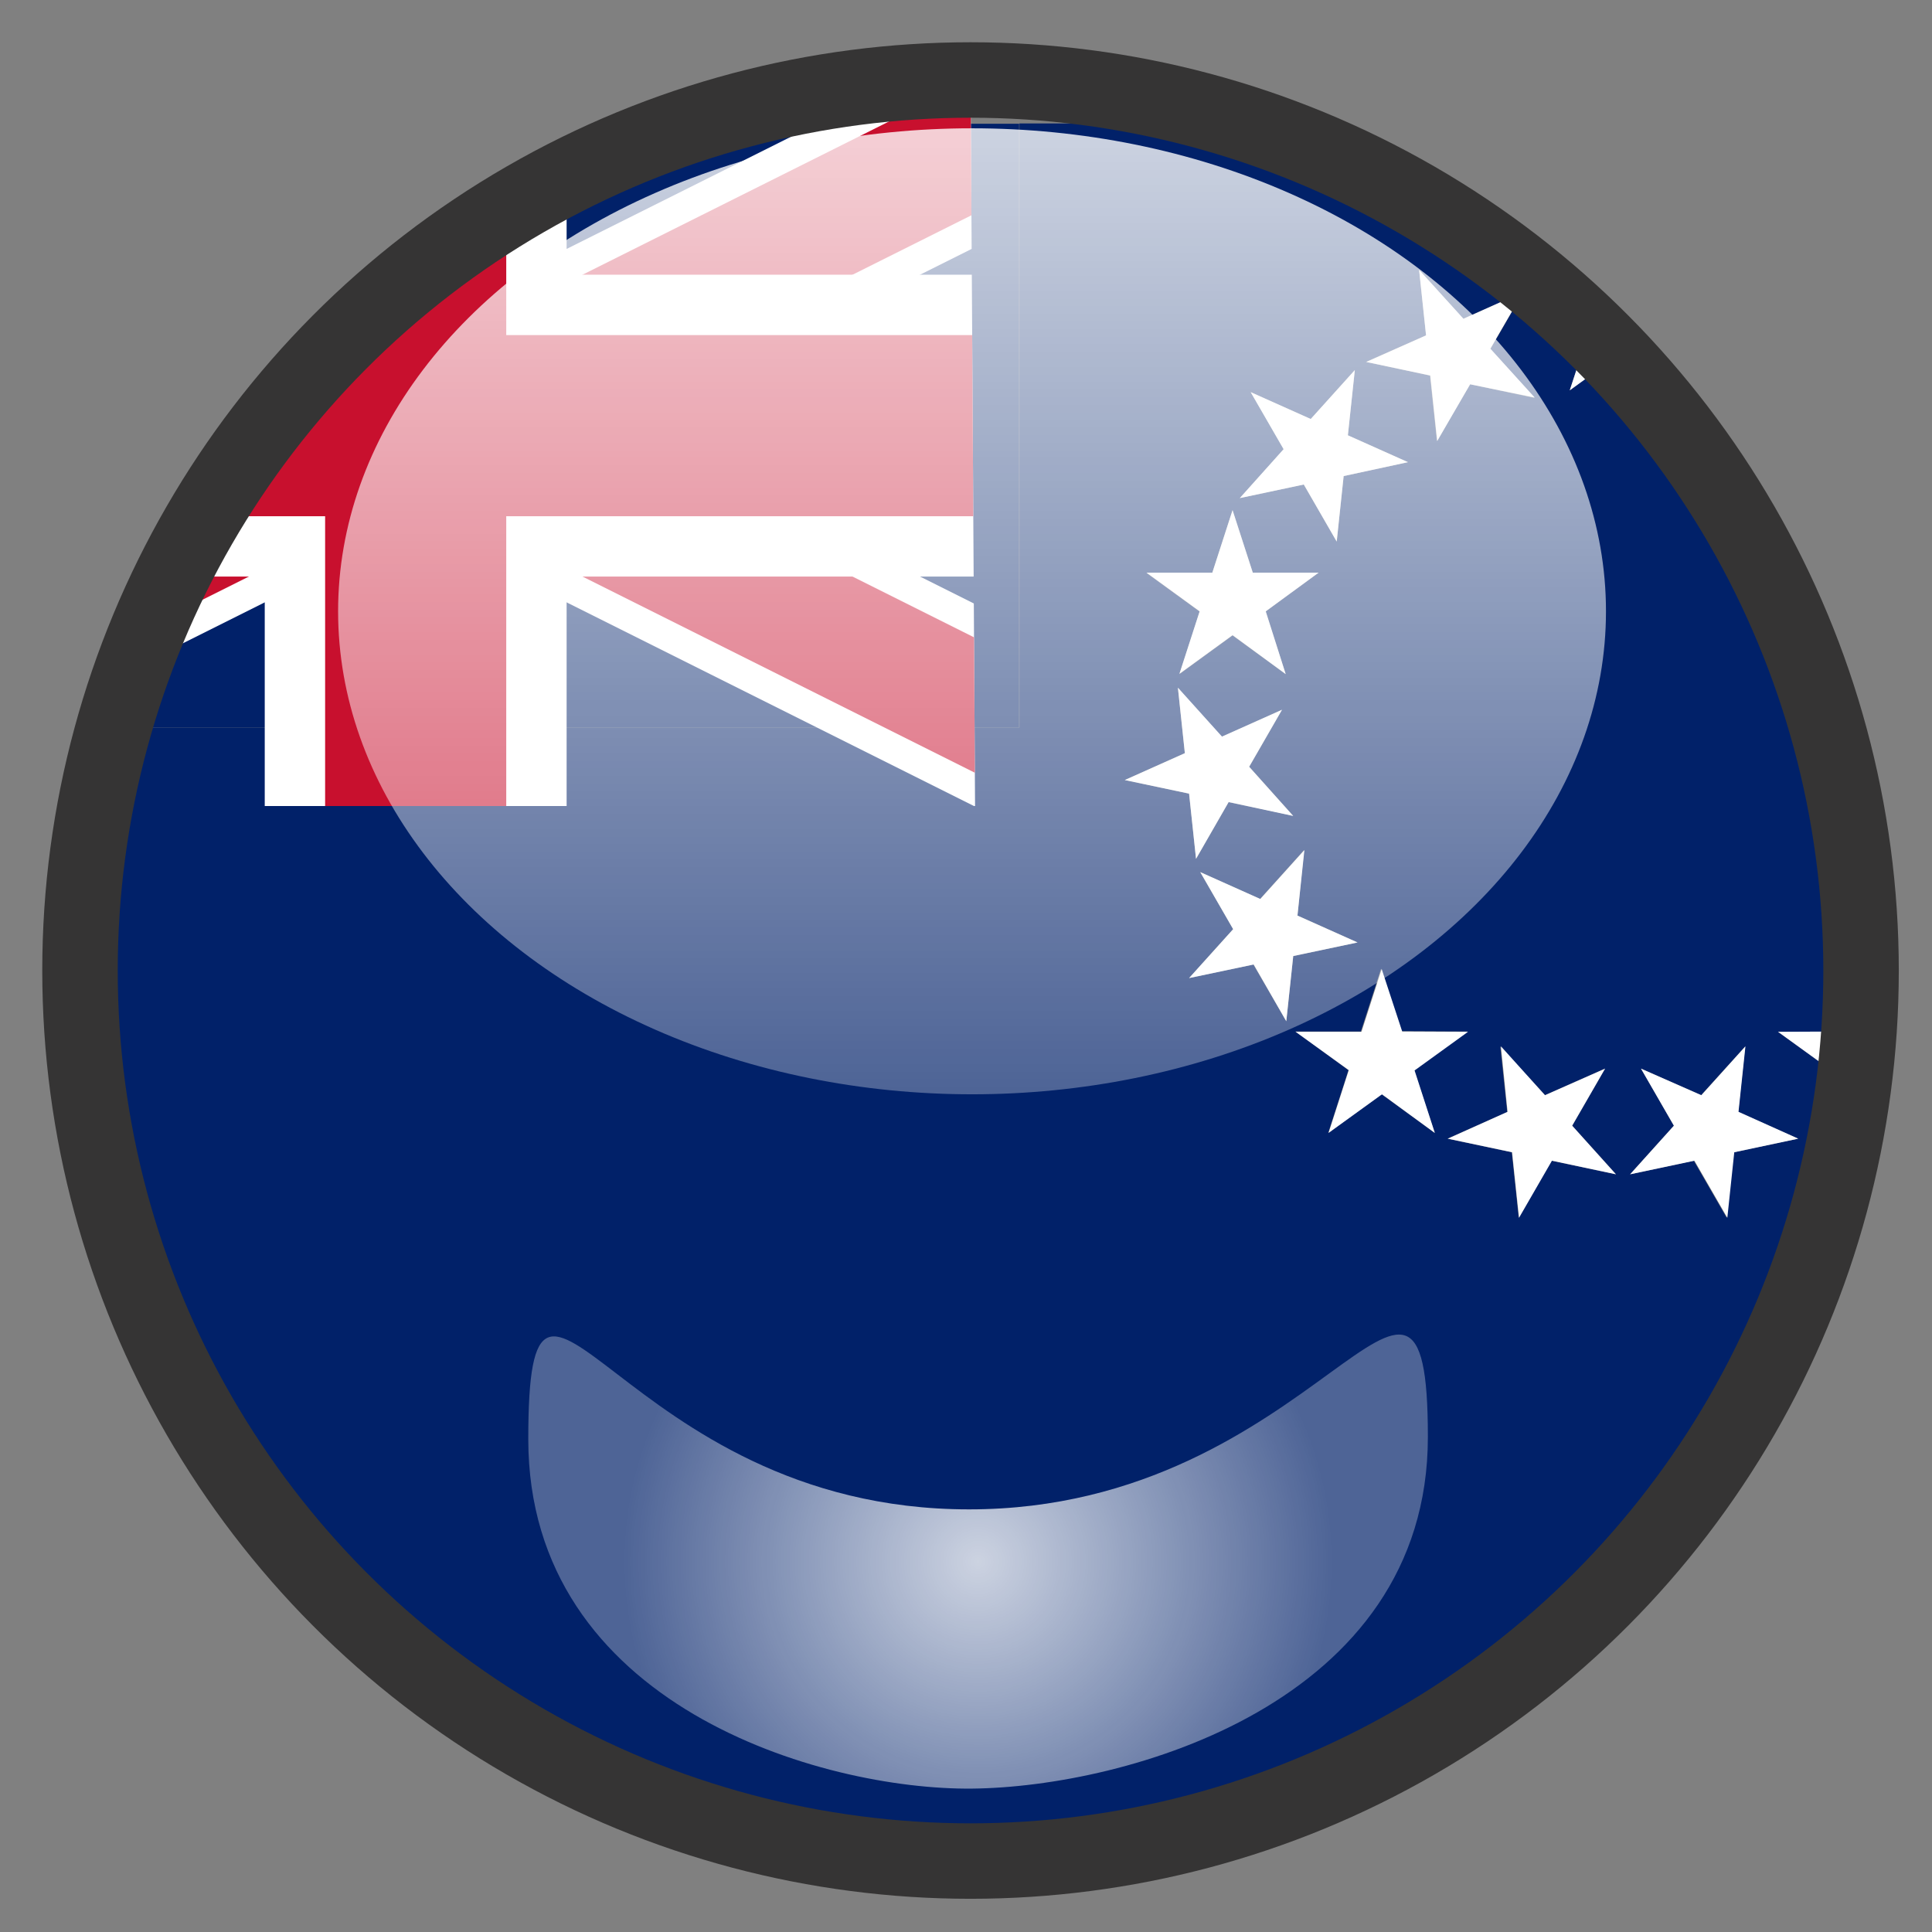
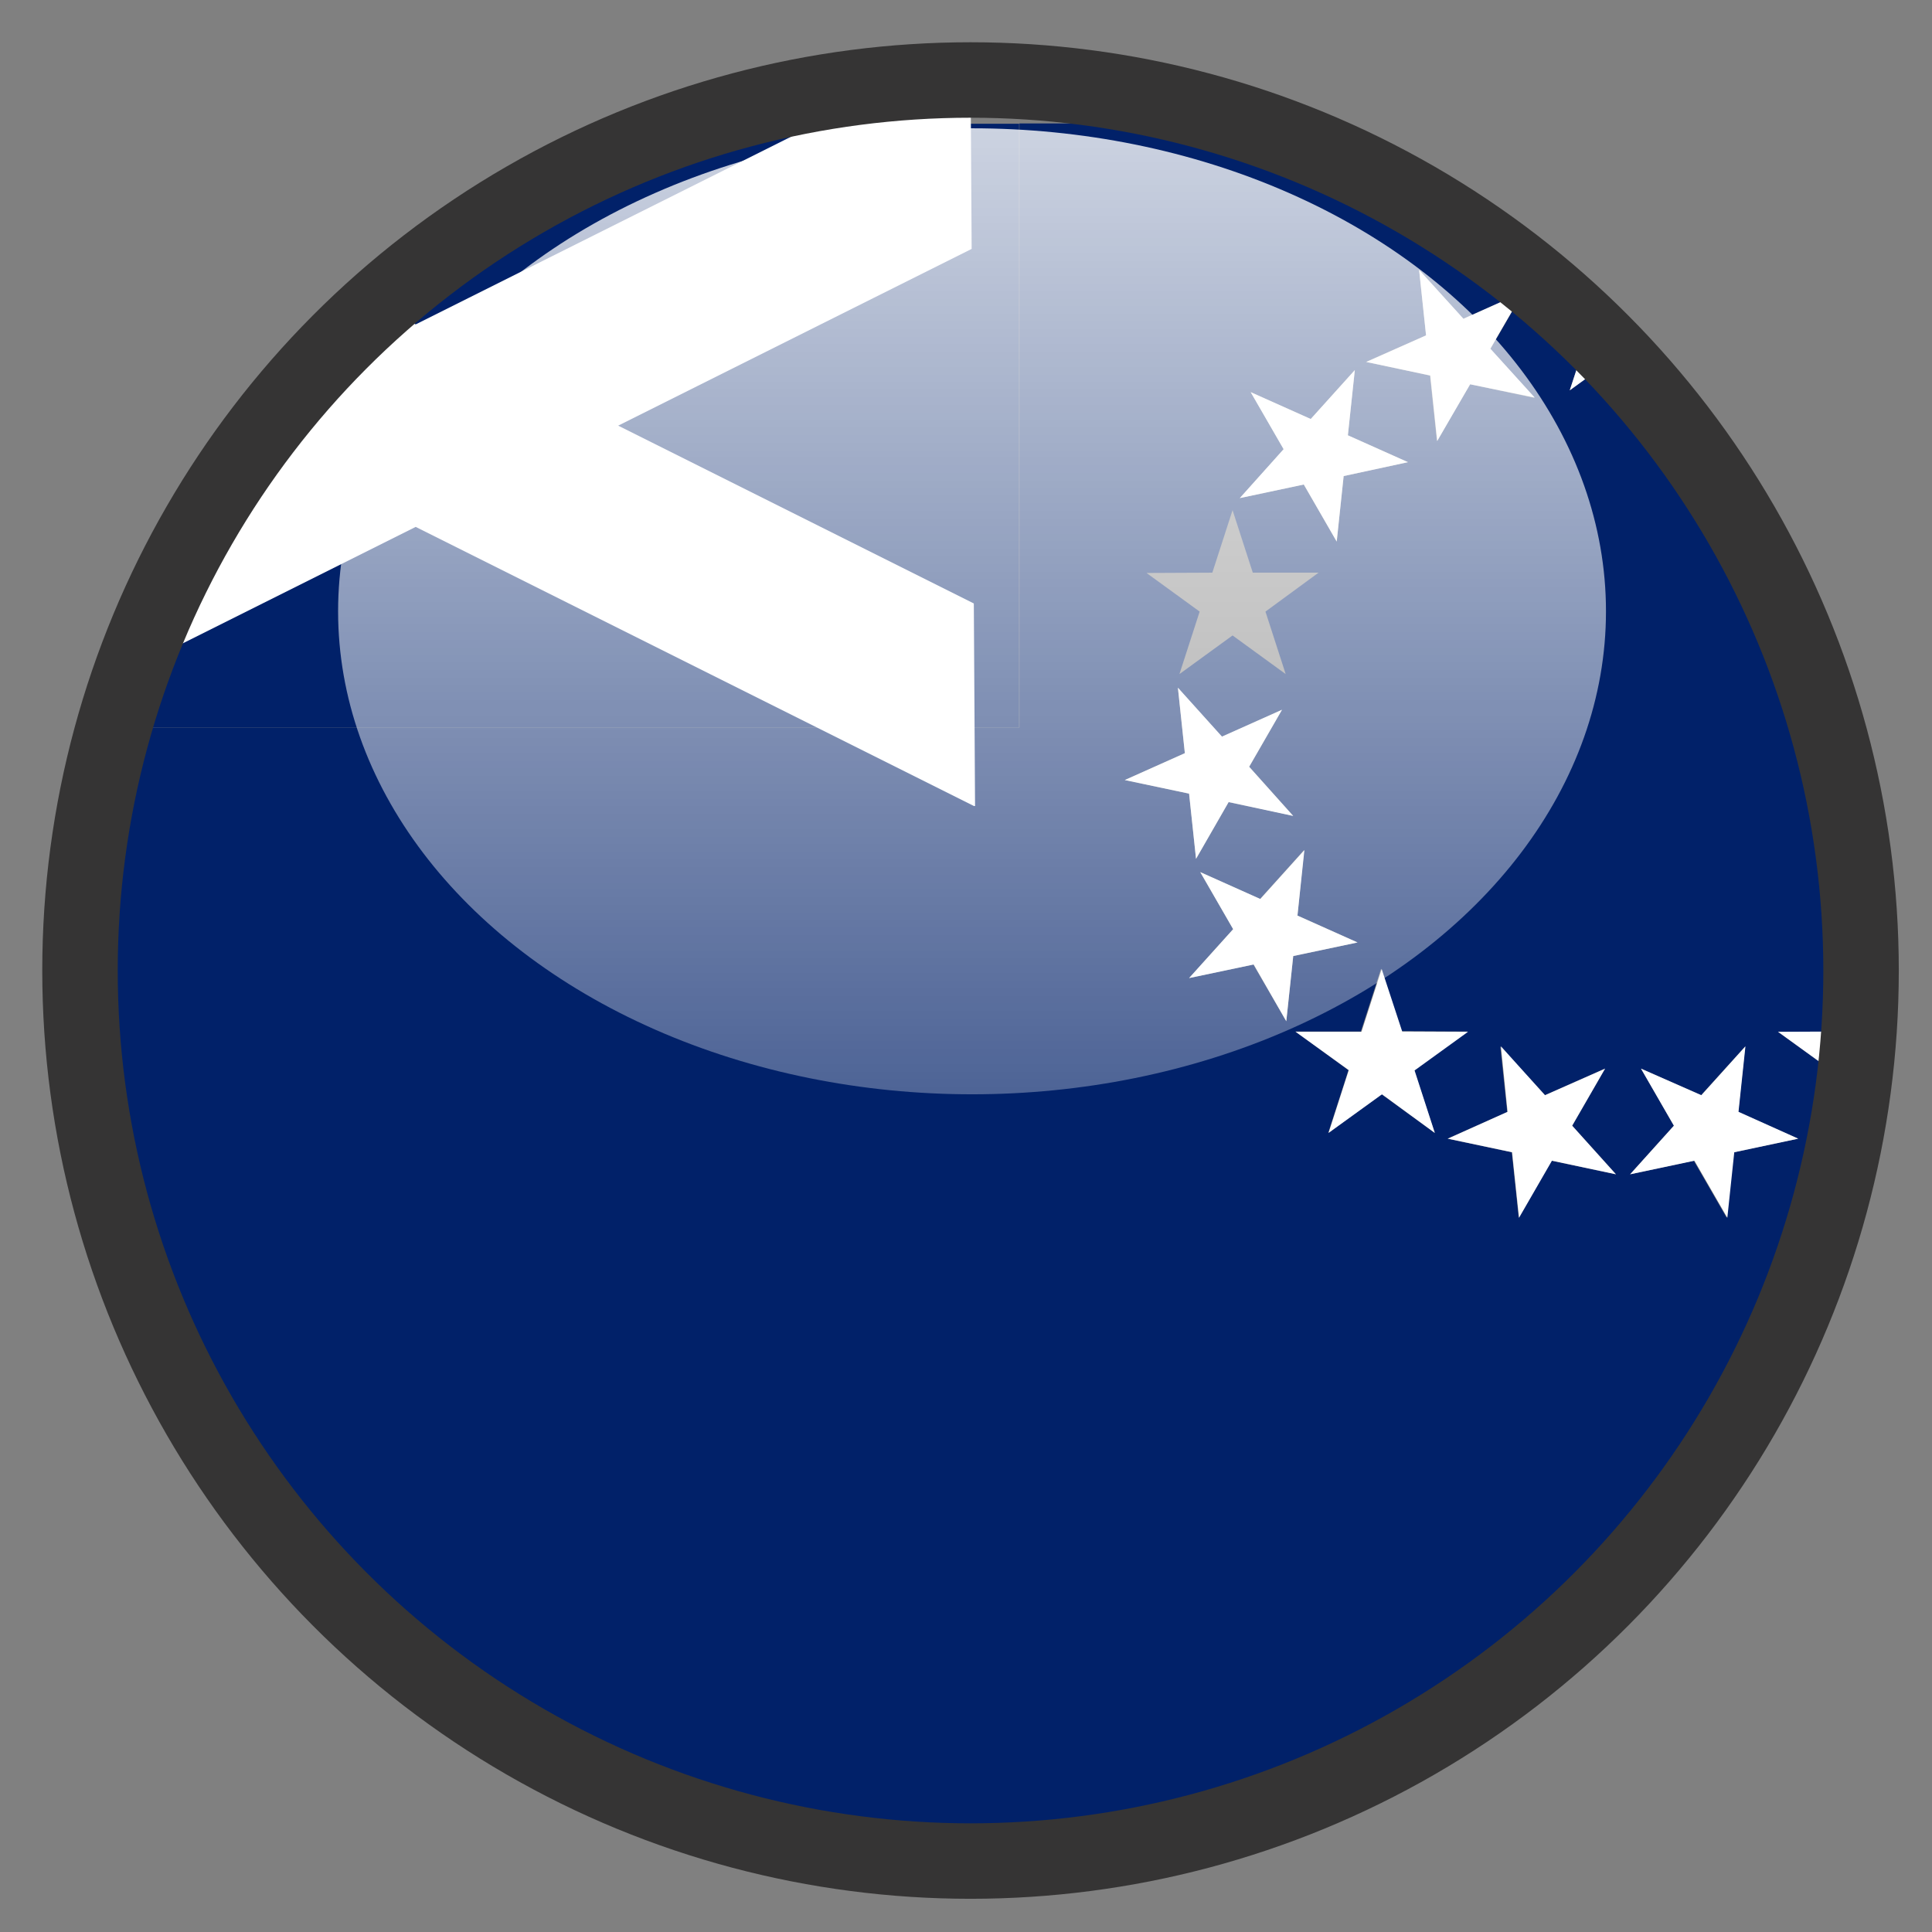
<svg xmlns="http://www.w3.org/2000/svg" xmlns:xlink="http://www.w3.org/1999/xlink" version="1.1" x="0px" y="0px" width="640px" height="640px" viewBox="0 0 640 640" style="enable-background:new 0 0 640 640;" xml:space="preserve">
  <rect x="0" y="0" width="640" height="640" fill="#808080" stroke="none" />
  <g id="Layer_6">
    <g id="Layer_7">
      <g>
        <path style="fill:none;" d="M337.7,41h90.4c-33.1-12.6-69-19.5-106.6-19.5S248.1,28.4,214.9,41H337.7z" />
        <path style="fill:#012169;" d="M337.7,41H214.9C126.5,74.6,58,148.9,32.4,241h305.2V41z" />
        <path style="fill:#012169;" d="M337.7,241H32.4c-7.1,25.6-10.9,52.6-10.9,80.5c0,165.7,134.3,300,300,300     c151.5,0,276.8-112.3,297.1-258.3l-1-0.7L600,375.3l6.7-20.7l-17.7-12.8l21.8-0.1l6.8-20.7l3.6,11.2c0.1-3.6,0.2-7.1,0.2-10.8     c0-76.4-28.6-146.1-75.5-199l-8.3-6L520,129.3l6.8-20.8l-17.6-12.8h9.9c-26.6-23.3-57.4-42-91-54.8h-90.4V241z M397.6,288.9     l19.8,8.9l14.6-16.2l-2.2,21.7l19.9,8.9l-21.3,4.5l-2.3,21.6l-10.9-18.8l-21.3,4.5l14.6-16.2L397.6,288.9z M475.3,375.3     l-17.6-12.8l-17.7,12.8l6.7-20.8l-17.6-12.8l21.7,0l6.7-20.8l6.8,20.7l21.8,0.1l-17.7,12.8L475.3,375.3z M543.6,354l19.9,8.8     l14.6-16.1l-2.3,21.7l19.8,8.8l-21.3,4.5l-2.3,21.7l-10.9-18.9L540,389l14.5-16.1L543.6,354z M511.8,362.8l19.9-8.8l-10.9,18.9     l14.5,16.1l-21.3-4.5l-10.9,18.9l-2.3-21.7l-21.3-4.5l19.8-8.8l-2.3-21.7L511.8,362.8z M470.1,89.4l14.6,16.2l19.9-8.8     l-10.9,18.8l14.6,16.2l-21.3-4.5l-11,18.8l-2.3-21.7l-21.2-4.5l19.9-8.8L470.1,89.4z M414.3,129.9l19.9,8.9l14.6-16.2l-2.3,21.6     l19.9,8.9l-21.3,4.6l-2.3,21.7l-10.9-18.9l-21.2,4.5l14.6-16.2L414.3,129.9z M401.6,189.7l6.7-20.7l6.7,20.7l21.8,0l-17.6,12.9     l6.7,20.7l-17.6-12.8l-17.6,12.8l6.7-20.7l-17.6-12.8L401.6,189.7z M392.5,249.5l-2.3-21.6l14.5,16.2l19.9-8.9L413.8,254     l14.5,16.2l-21.3-4.5l-10.8,18.8l-2.3-21.6l-21.3-4.5L392.5,249.5z" />
        <path style="fill:#FFFFFF;" d="M526.8,108.5l-6.8,20.8l17.7-12.8l8.3,6c-8.4-9.5-17.4-18.4-26.9-26.7h-9.9L526.8,108.5z" />
        <path style="fill:#FFFFFF;" d="M610.8,341.7l-21.8,0.1l17.7,12.8l-6.7,20.7l17.6-12.8l1,0.7c1.4-10.2,2.3-20.5,2.7-31l-3.6-11.2     L610.8,341.7z" />
        <polygon style="fill:#FFFFFF;" points="561.3,384.5 572.2,403.4 574.5,381.7 595.7,377.2 575.9,368.3 578.2,346.6 563.6,362.8      543.6,354 554.5,372.9 540,389    " />
        <polygon style="fill:#FFFFFF;" points="499.4,368.3 479.6,377.2 500.9,381.7 503.2,403.4 514.1,384.5 535.3,389 520.8,372.9      531.7,354 511.8,362.8 497.2,346.6    " />
        <polygon style="fill:#FFFFFF;" points="464.5,341.7 457.7,321 451,341.8 429.2,341.8 446.8,354.5 440.1,375.3 457.8,362.5      475.3,375.3 468.6,354.6 486.3,341.8    " />
        <polygon style="fill:#FFFFFF;" points="415.3,319.5 426.1,338.3 428.4,316.7 449.7,312.2 429.8,303.3 432.1,281.6 417.5,297.8      397.6,288.9 408.5,307.8 393.9,324    " />
        <polygon style="fill:#FFFFFF;" points="396.2,284.5 407,265.7 428.4,270.3 413.8,254 424.7,235.1 404.8,244 390.2,227.8      392.5,249.5 372.6,258.4 393.9,262.9    " />
-         <polygon style="fill:#FFFFFF;" points="390.7,223.2 408.3,210.4 425.9,223.3 419.3,202.5 436.8,189.7 415,189.7 408.3,169      401.6,189.7 379.8,189.7 397.4,202.5    " />
        <polygon style="fill:#FFFFFF;" points="431.9,160.5 442.8,179.4 445.1,157.7 466.4,153.1 446.5,144.2 448.8,122.6 434.2,138.8      414.3,129.9 425.2,148.8 410.7,165    " />
        <polygon style="fill:#FFFFFF;" points="473.8,124.4 476.1,146.1 487,127.3 508.4,131.7 493.7,115.5 504.6,96.7 484.8,105.6      470.1,89.4 472.4,111.1 452.6,119.9    " />
      </g>
    </g>
    <g>
      <defs>
        <polygon id="SVGID_1_" points="321.5,21.5 217,45 123,95 61,173 22,267 323,267    " />
      </defs>
      <clipPath id="SVGID_2_">
        <use xlink:href="#SVGID_1_" style="overflow:visible;" />
      </clipPath>
      <path style="clip-path:url(#SVGID_2_);fill:#012169;stroke:#FFFFFF;stroke-width:60;stroke-miterlimit:400;" d="M-62.3,41l400,200     M-62.3,241l400-200" />
-       <path style="clip-path:url(#SVGID_2_);fill:#012169;stroke:#C8102E;stroke-width:40;stroke-miterlimit:400;" d="M-62.3,41l400,200     M-62.3,241l400-200" />
      <polygon style="clip-path:url(#SVGID_2_);fill:none;" points="-62.3,41 -62.3,141 471,141 471,307.7   " />
      <polyline style="clip-path:url(#SVGID_2_);fill:none;" points="-195.7,307.7 337.7,41 137.7,41 137.7,307.7 -195.7,307.7   " />
-       <path style="clip-path:url(#SVGID_2_);fill:#012169;stroke:#FFFFFF;stroke-width:100;stroke-miterlimit:400;" d="M137.7,41v266.7     M-62.3,141h466.7" />
-       <path style="clip-path:url(#SVGID_2_);fill:#012169;stroke:#C8102E;stroke-width:60;stroke-miterlimit:400;" d="M137.7,41v266.7     M-62.3,141h466.7" />
    </g>
  </g>
  <g id="Layer_2_copy_1_">
    <circle style="fill:none;stroke:#353434;stroke-width:25;stroke-miterlimit:10;" cx="321.5" cy="321.5" r="295" />
  </g>
  <g id="Layer_4">
    <linearGradient id="SVGID_3_" gradientUnits="userSpaceOnUse" x1="322" y1="362.5" x2="322" y2="42.5">
      <stop offset="0" style="stop-color:#FFFFFF;stop-opacity:0.3" />
      <stop offset="1" style="stop-color:#FFFFFF;stop-opacity:0.8" />
    </linearGradient>
    <ellipse style="fill:url(#SVGID_3_);" cx="322" cy="202.5" rx="210" ry="160" />
  </g>
  <g id="Layer_4_copy">
    <radialGradient id="SVGID_4_" cx="324" cy="517.308" r="118.016" gradientUnits="userSpaceOnUse">
      <stop offset="0" style="stop-color:#FFFFFF;stop-opacity:0.8" />
      <stop offset="1" style="stop-color:#FFFFFF;stop-opacity:0.3" />
    </radialGradient>
-     <path style="fill:url(#SVGID_4_);" d="M473,476c0,88.4-100.3,116-151,116.5C272.3,593,175,565,175,476.7S205,500,321,500   S473,387.6,473,476z" />
  </g>
  <g id="Layer_3">
</g>
</svg>